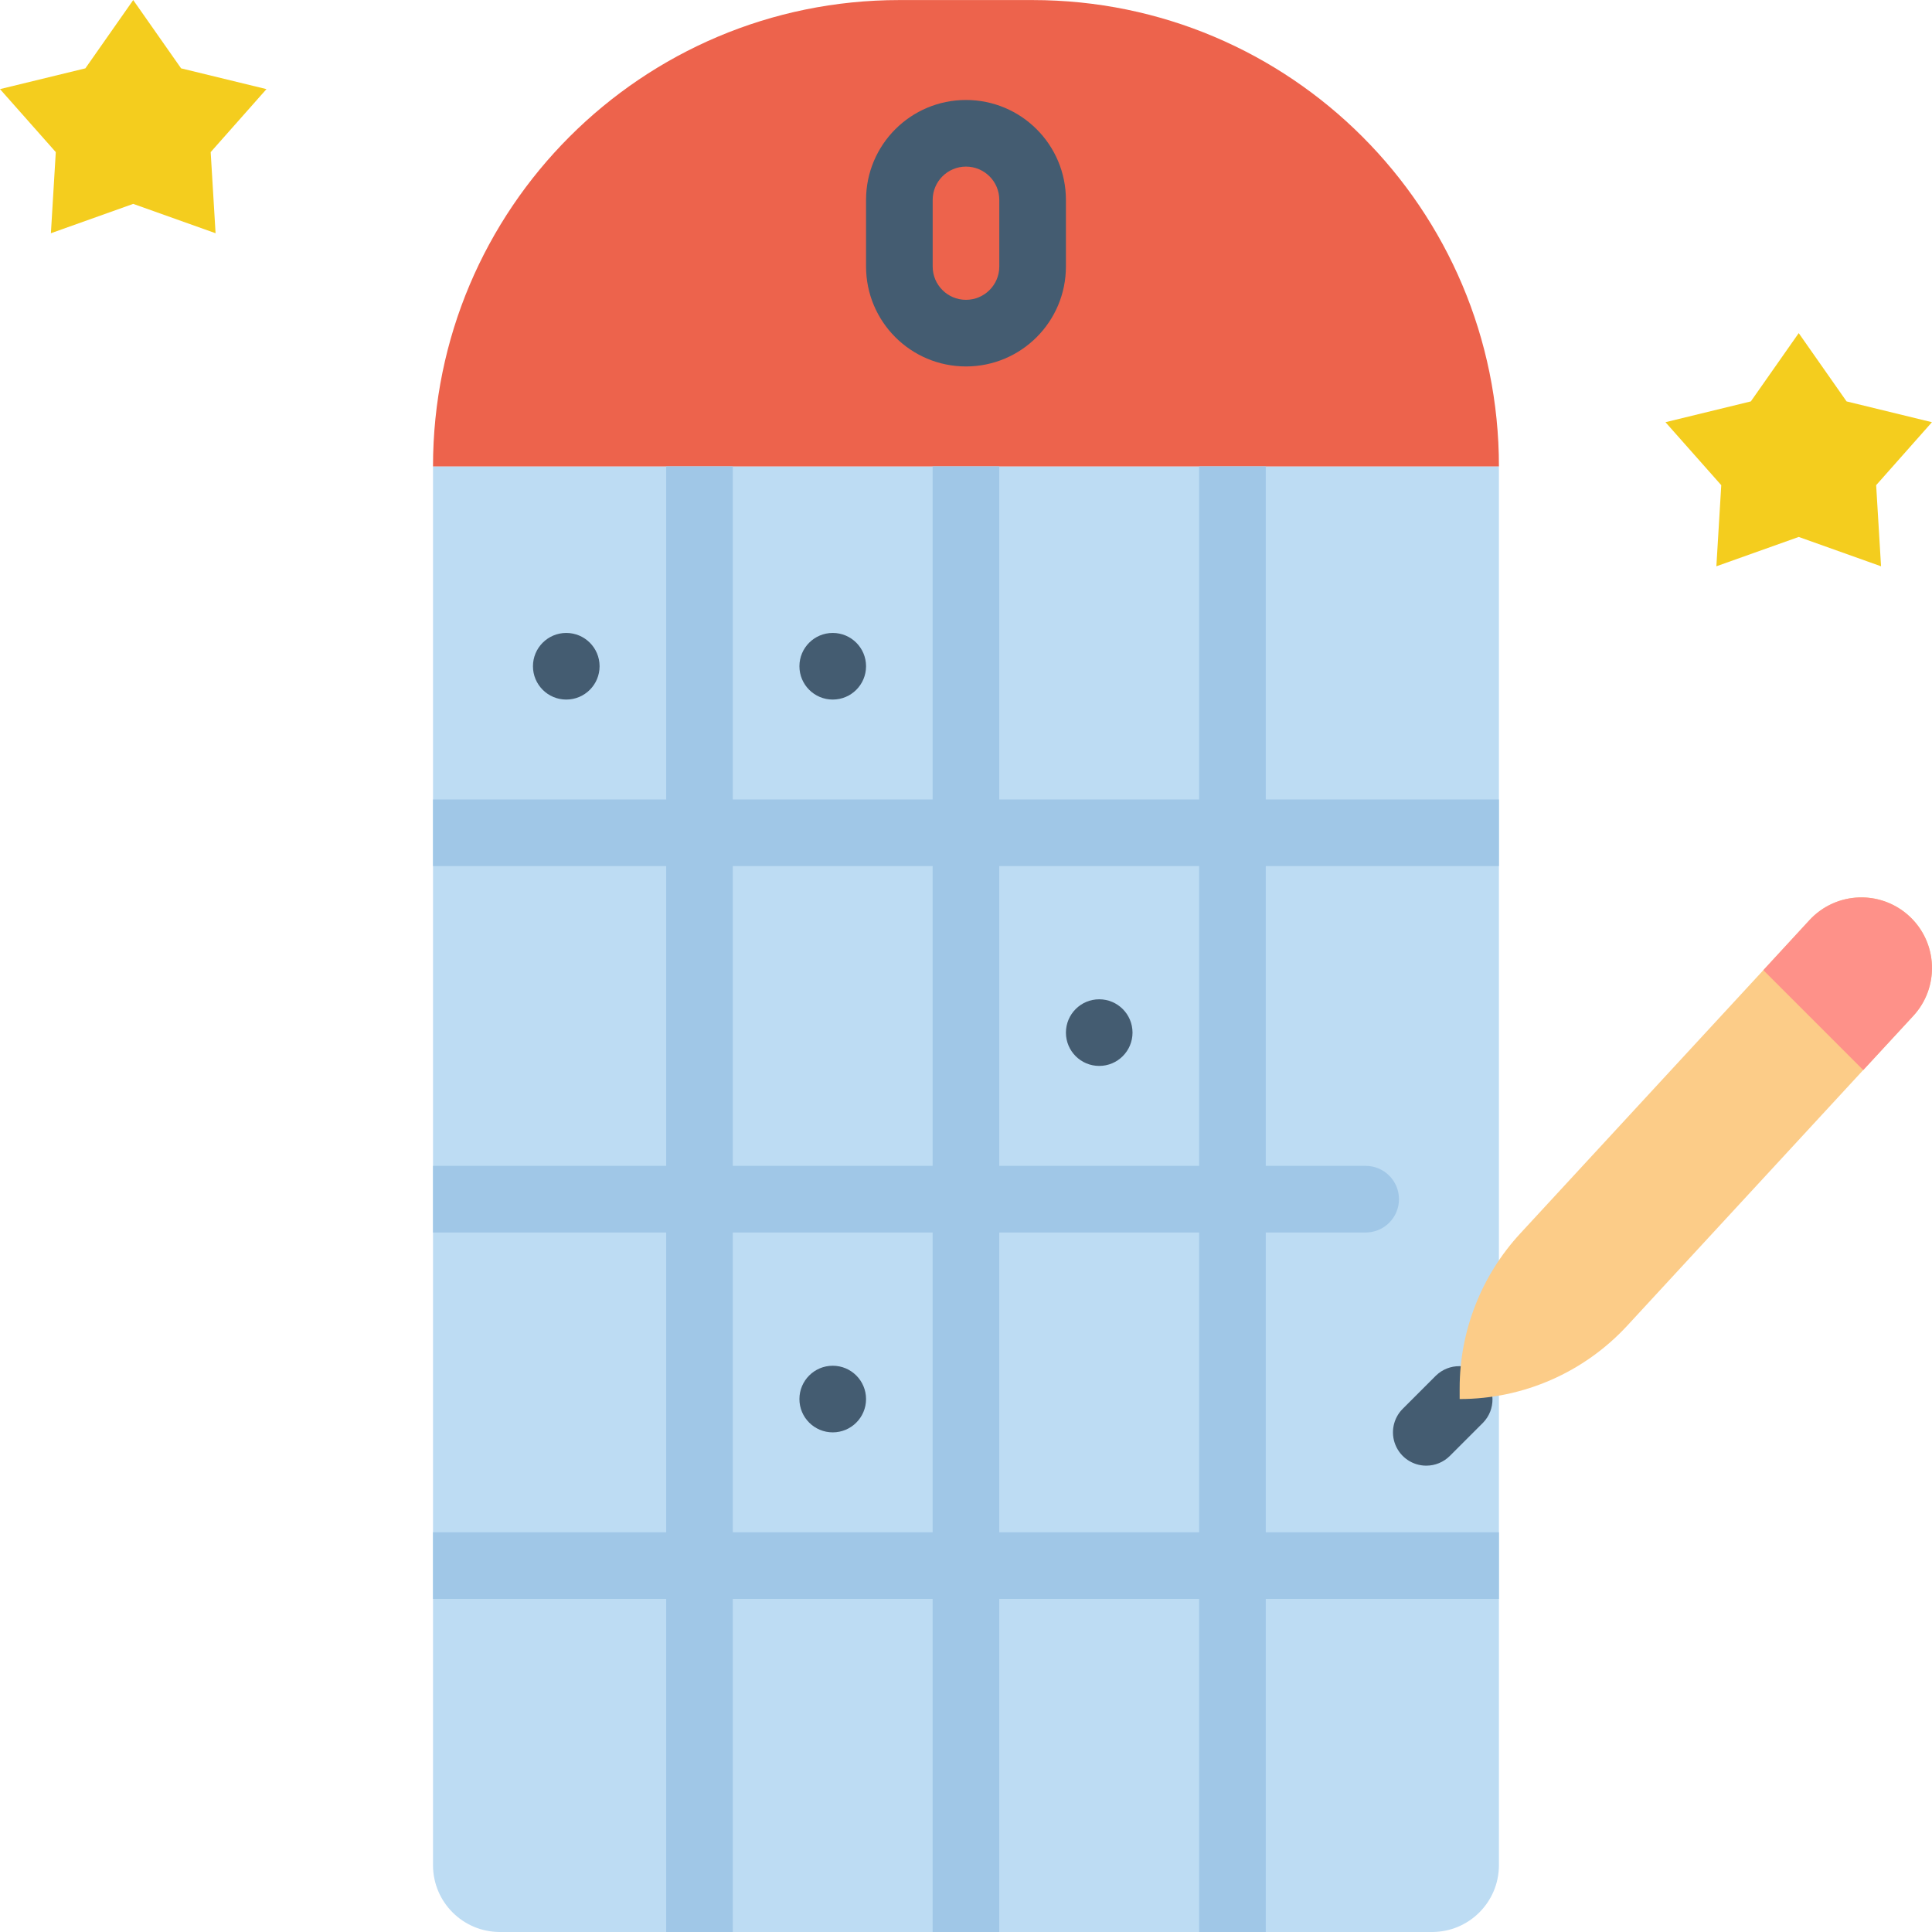
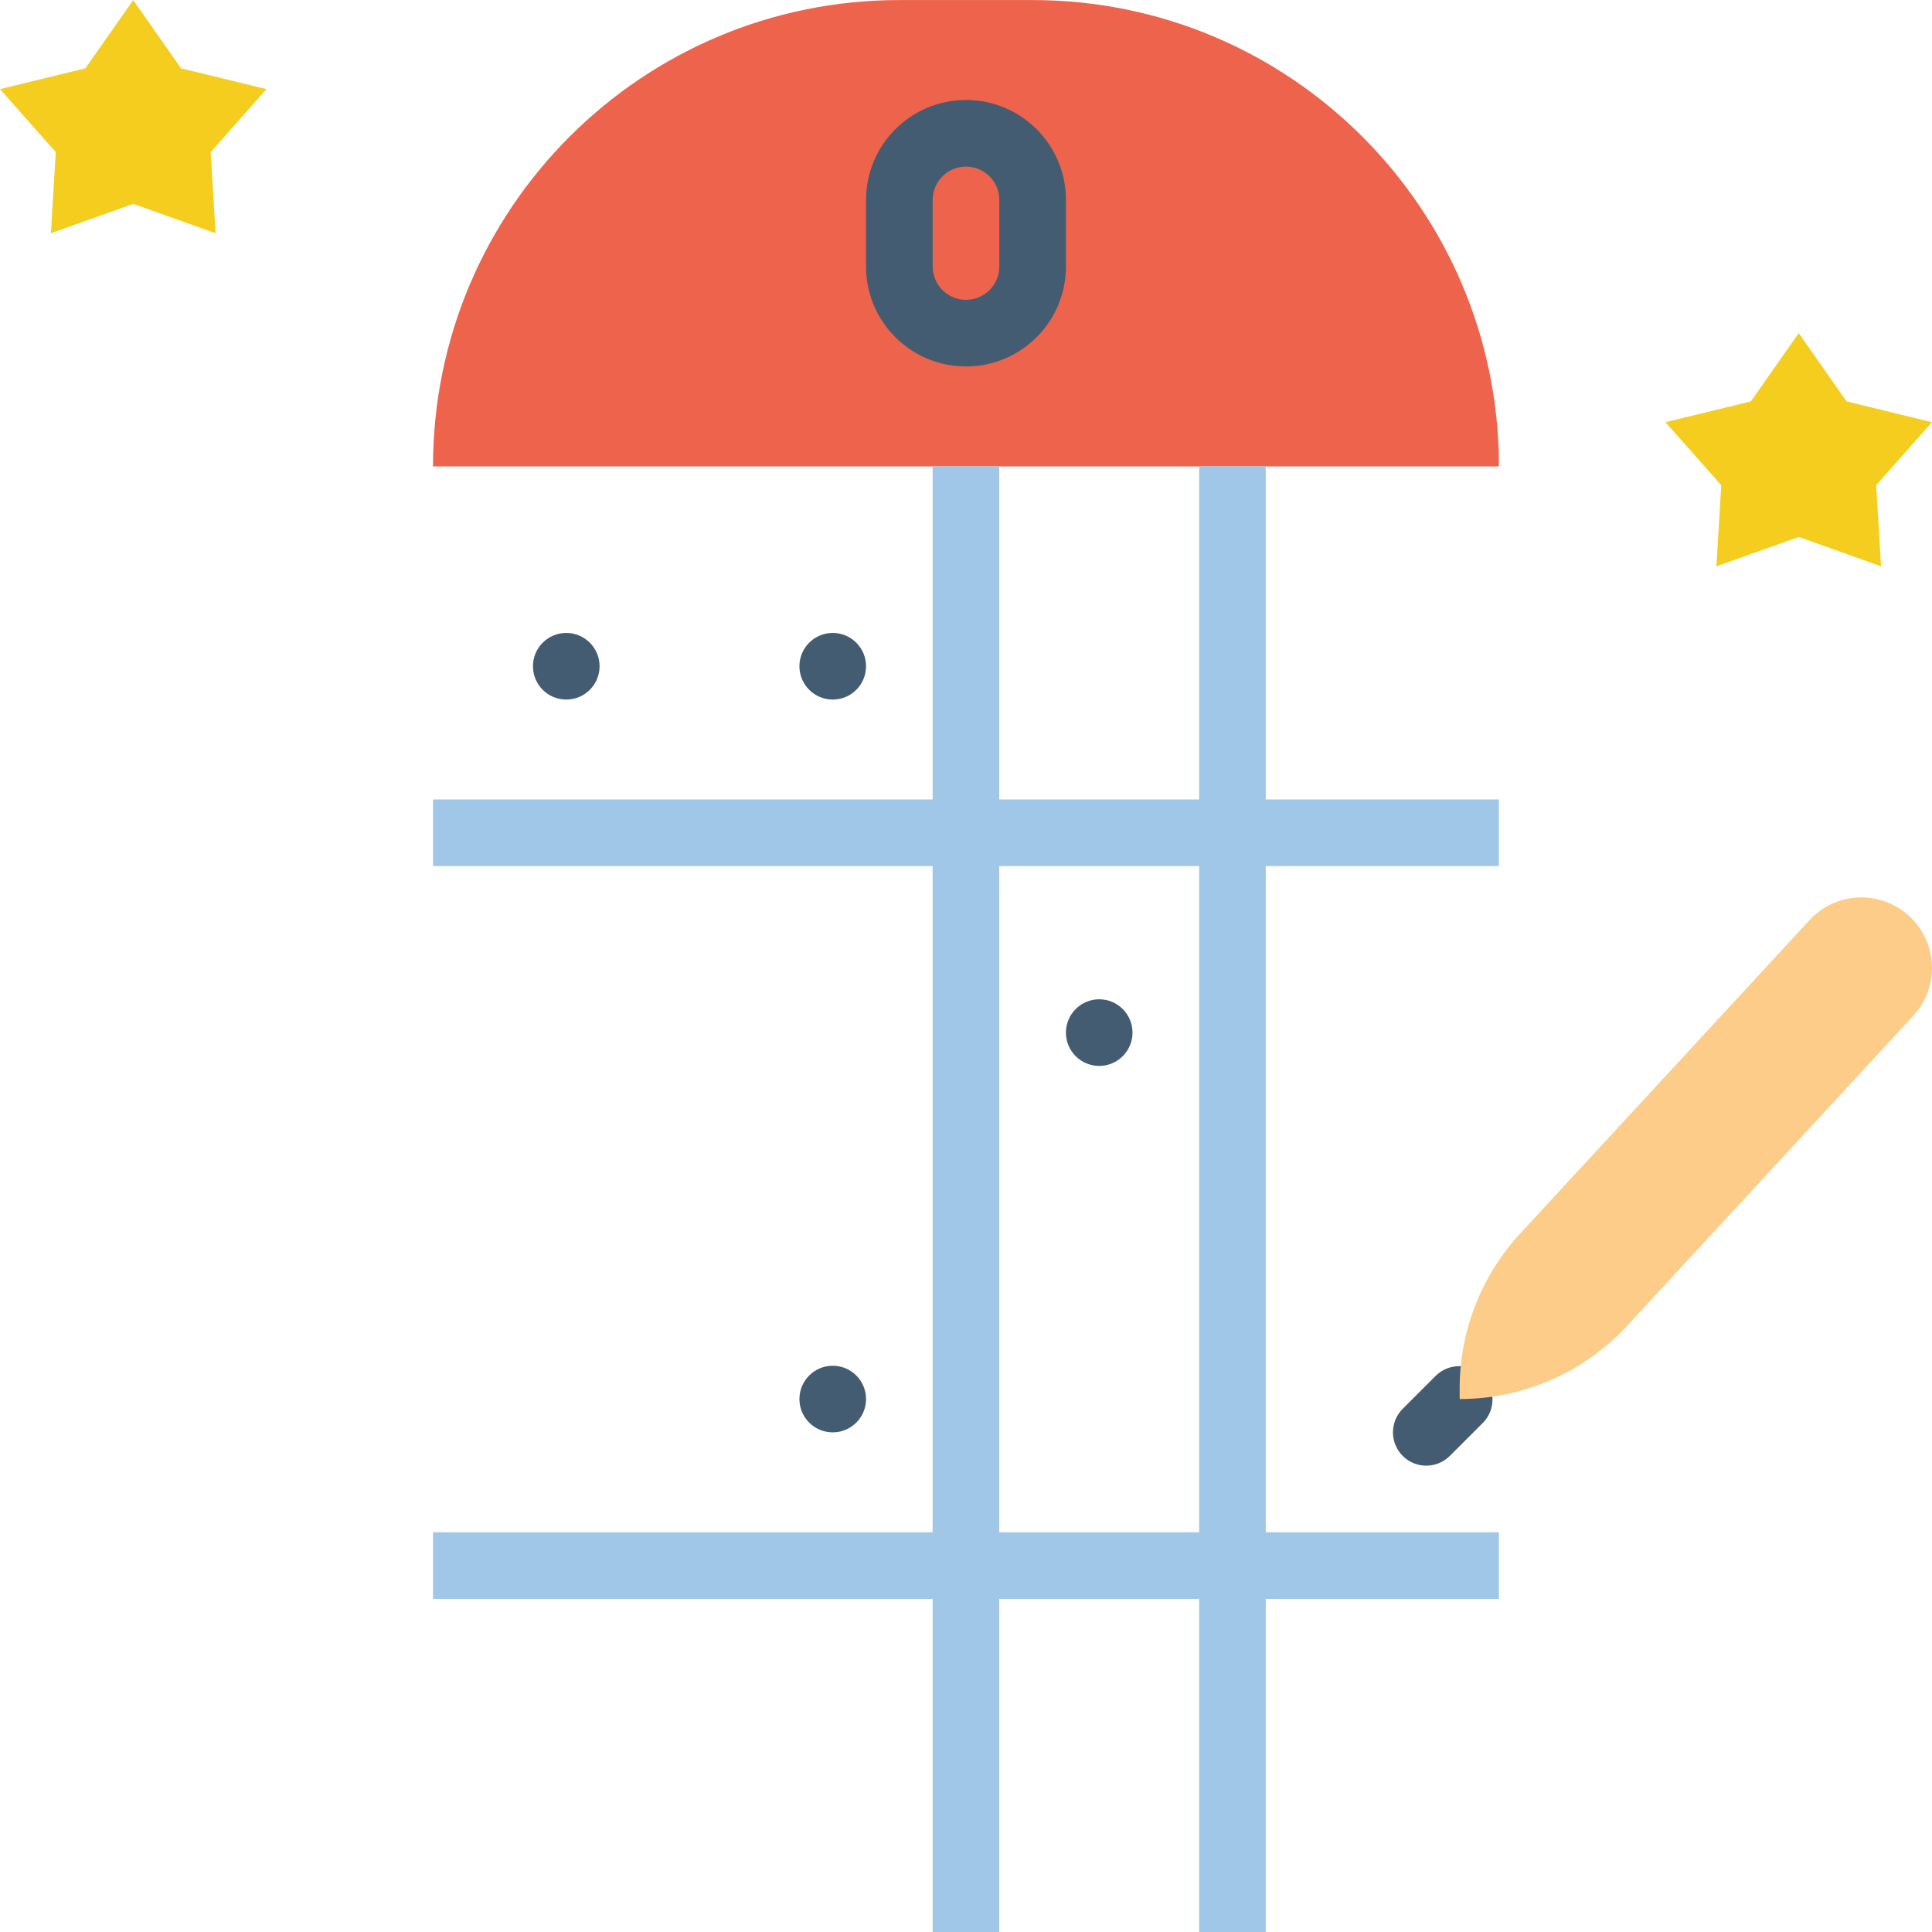
<svg xmlns="http://www.w3.org/2000/svg" width="64" height="64" viewBox="0 0 64 64" fill="none">
  <g clip-path="url(#clip0_3268_1890)">
    <path d="M59.585 11.035L61.17 13.297L63.998 13.986L62.15 16.072L62.312 18.759L59.585 17.787L56.857 18.759L57.019 16.072L55.171 13.986L57.999 13.297L59.585 11.035Z" fill="#F4CD1E" />
    <path d="M4.413 0.002L5.999 2.264L8.827 2.952L6.979 5.039L7.141 7.726L4.413 6.754L1.686 7.726L1.848 5.039L0 2.952L2.828 2.264L4.413 0.002Z" fill="#F4CD1E" />
-     <path d="M49.654 15.449V61.793C49.65 63.01 48.664 63.996 47.447 64H16.551C15.334 63.996 14.348 63.01 14.344 61.793V15.449H49.654Z" fill="#BDDCF3" />
    <path d="M29.792 0.002H34.206C42.738 0.002 49.654 6.918 49.654 15.45H14.344C14.344 6.918 21.261 0.002 29.792 0.002Z" fill="#ED634C" />
    <path d="M31.999 12.139C30.171 12.139 28.689 10.657 28.689 8.828V6.622C28.689 4.793 30.171 3.312 31.999 3.312C33.828 3.312 35.31 4.793 35.31 6.622V8.828C35.31 10.657 33.828 12.139 31.999 12.139ZM31.999 5.519C31.39 5.519 30.896 6.013 30.896 6.622V8.828C30.896 9.438 31.39 9.932 31.999 9.932C32.609 9.932 33.103 9.438 33.103 8.828V6.622C33.103 6.013 32.609 5.519 31.999 5.519Z" fill="#445C71" />
-     <path d="M22.068 15.449H24.275V64H22.068V15.449Z" fill="#A0C7E7" />
    <path d="M30.895 15.449H33.102V64H30.895V15.449Z" fill="#A0C7E7" />
    <path d="M39.723 15.449H41.93V64H39.723V15.449Z" fill="#A0C7E7" />
    <path d="M14.344 50.759H49.654V52.966H14.344V50.759Z" fill="#A0C7E7" />
-     <path d="M46.343 39.725C46.343 40.334 45.849 40.828 45.24 40.828H14.344V38.621H45.24C45.849 38.621 46.343 39.115 46.343 39.725Z" fill="#A0C7E7" />
    <path d="M14.344 26.483H49.654V28.69H14.344V26.483Z" fill="#A0C7E7" />
    <path d="M28.689 46.346C28.689 46.955 28.195 47.449 27.586 47.449C26.976 47.449 26.482 46.955 26.482 46.346C26.482 45.736 26.976 45.242 27.586 45.242C28.195 45.242 28.689 45.736 28.689 46.346Z" fill="#445C71" />
    <path d="M37.516 34.207C37.516 34.816 37.022 35.31 36.413 35.31C35.803 35.31 35.31 34.816 35.31 34.207C35.31 33.598 35.803 33.103 36.413 33.103C37.022 33.103 37.516 33.598 37.516 34.207Z" fill="#445C71" />
    <path d="M28.689 22.07C28.689 22.68 28.195 23.174 27.586 23.174C26.976 23.174 26.482 22.68 26.482 22.07C26.482 21.461 26.976 20.967 27.586 20.967C28.195 20.967 28.689 21.461 28.689 22.07Z" fill="#445C71" />
    <path d="M19.862 22.07C19.862 22.68 19.368 23.174 18.758 23.174C18.149 23.174 17.655 22.68 17.655 22.07C17.655 21.461 18.149 20.967 18.758 20.967C19.368 20.967 19.862 21.461 19.862 22.07Z" fill="#445C71" />
    <path d="M47.247 48.552C46.801 48.552 46.399 48.284 46.228 47.871C46.057 47.459 46.151 46.984 46.467 46.669L47.57 45.566C48.004 45.148 48.691 45.153 49.117 45.579C49.543 46.004 49.549 46.693 49.131 47.126L48.028 48.229C47.82 48.436 47.54 48.552 47.247 48.552Z" fill="#445C71" />
    <path d="M63.314 30.412C64.202 31.299 64.231 32.729 63.379 33.651L53.906 43.913C52.475 45.463 50.462 46.345 48.353 46.345V45.99C48.353 44.09 49.069 42.26 50.357 40.864L59.944 30.479C60.375 30.012 60.978 29.741 61.614 29.728C62.25 29.715 62.863 29.962 63.314 30.412Z" fill="#FCCC88" />
-     <path d="M59.941 30.479C60.818 29.53 62.299 29.472 63.248 30.349C64.197 31.226 64.256 32.707 63.378 33.656L61.723 35.448L58.413 32.138L59.941 30.479Z" fill="#FE9189" />
  </g>
  <defs>
    <clipPath id="clip0_3268_1890">
      <rect width="64" height="64" fill="white" />
    </clipPath>
  </defs>
</svg>